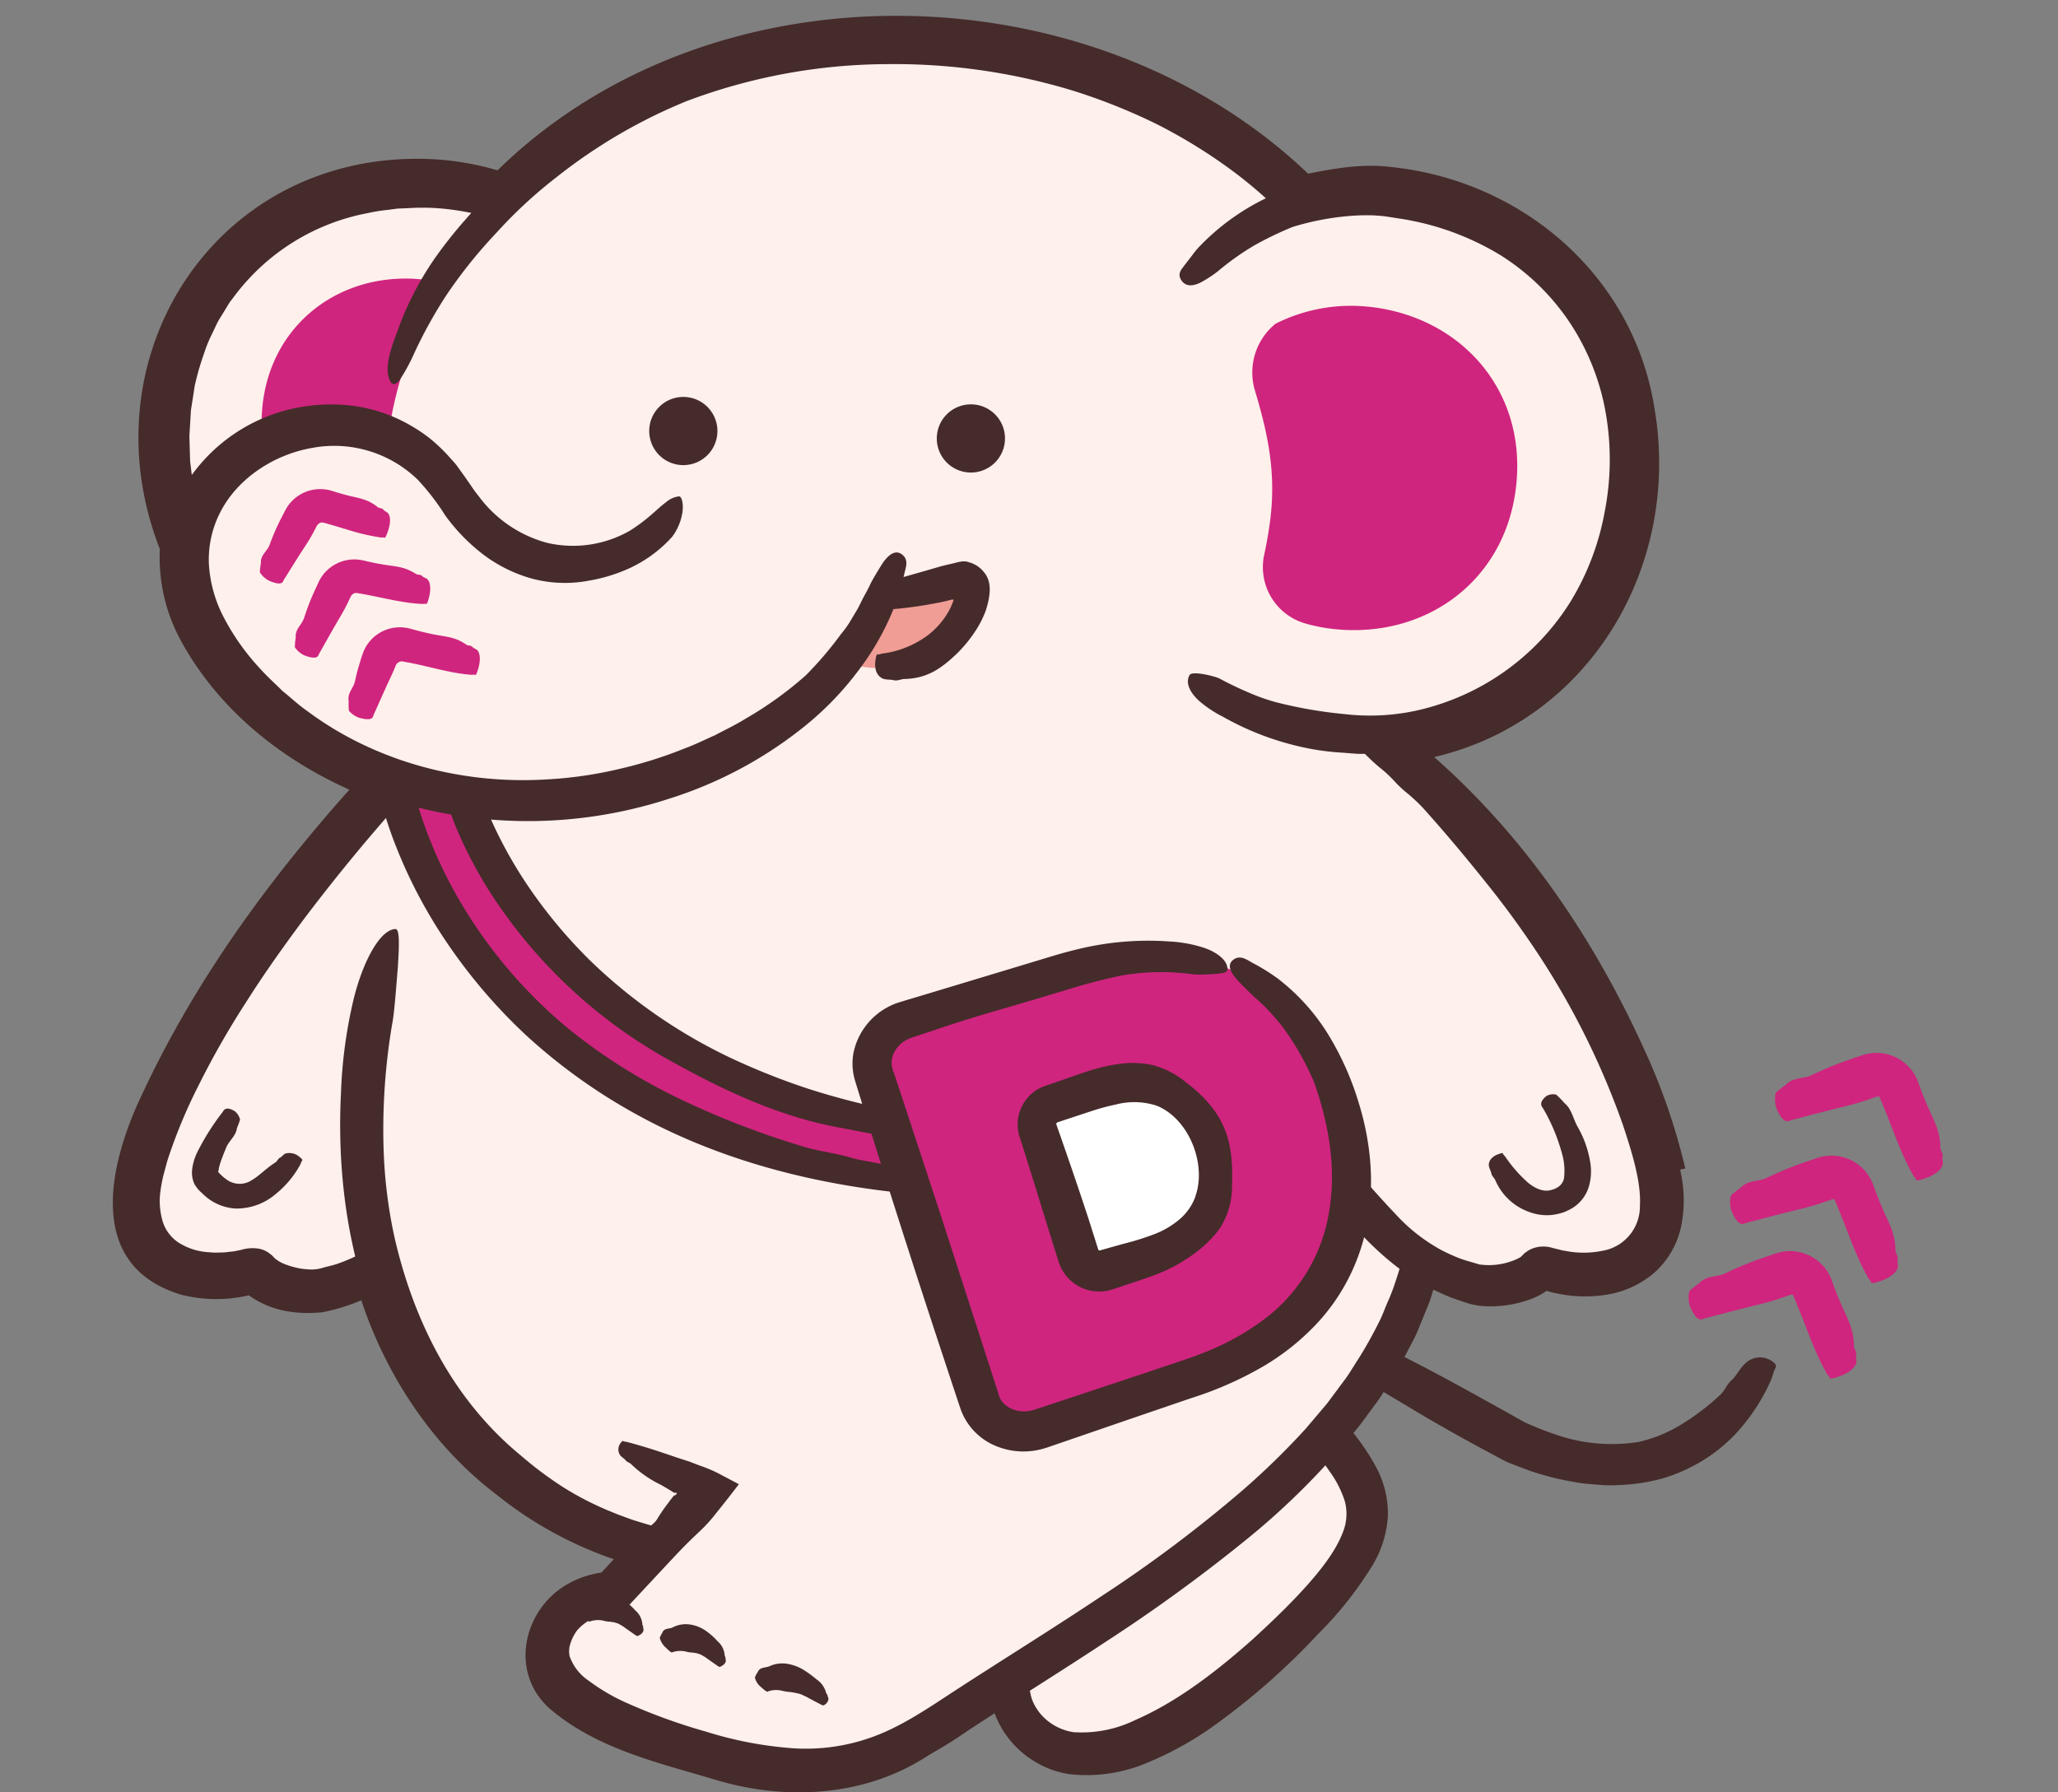
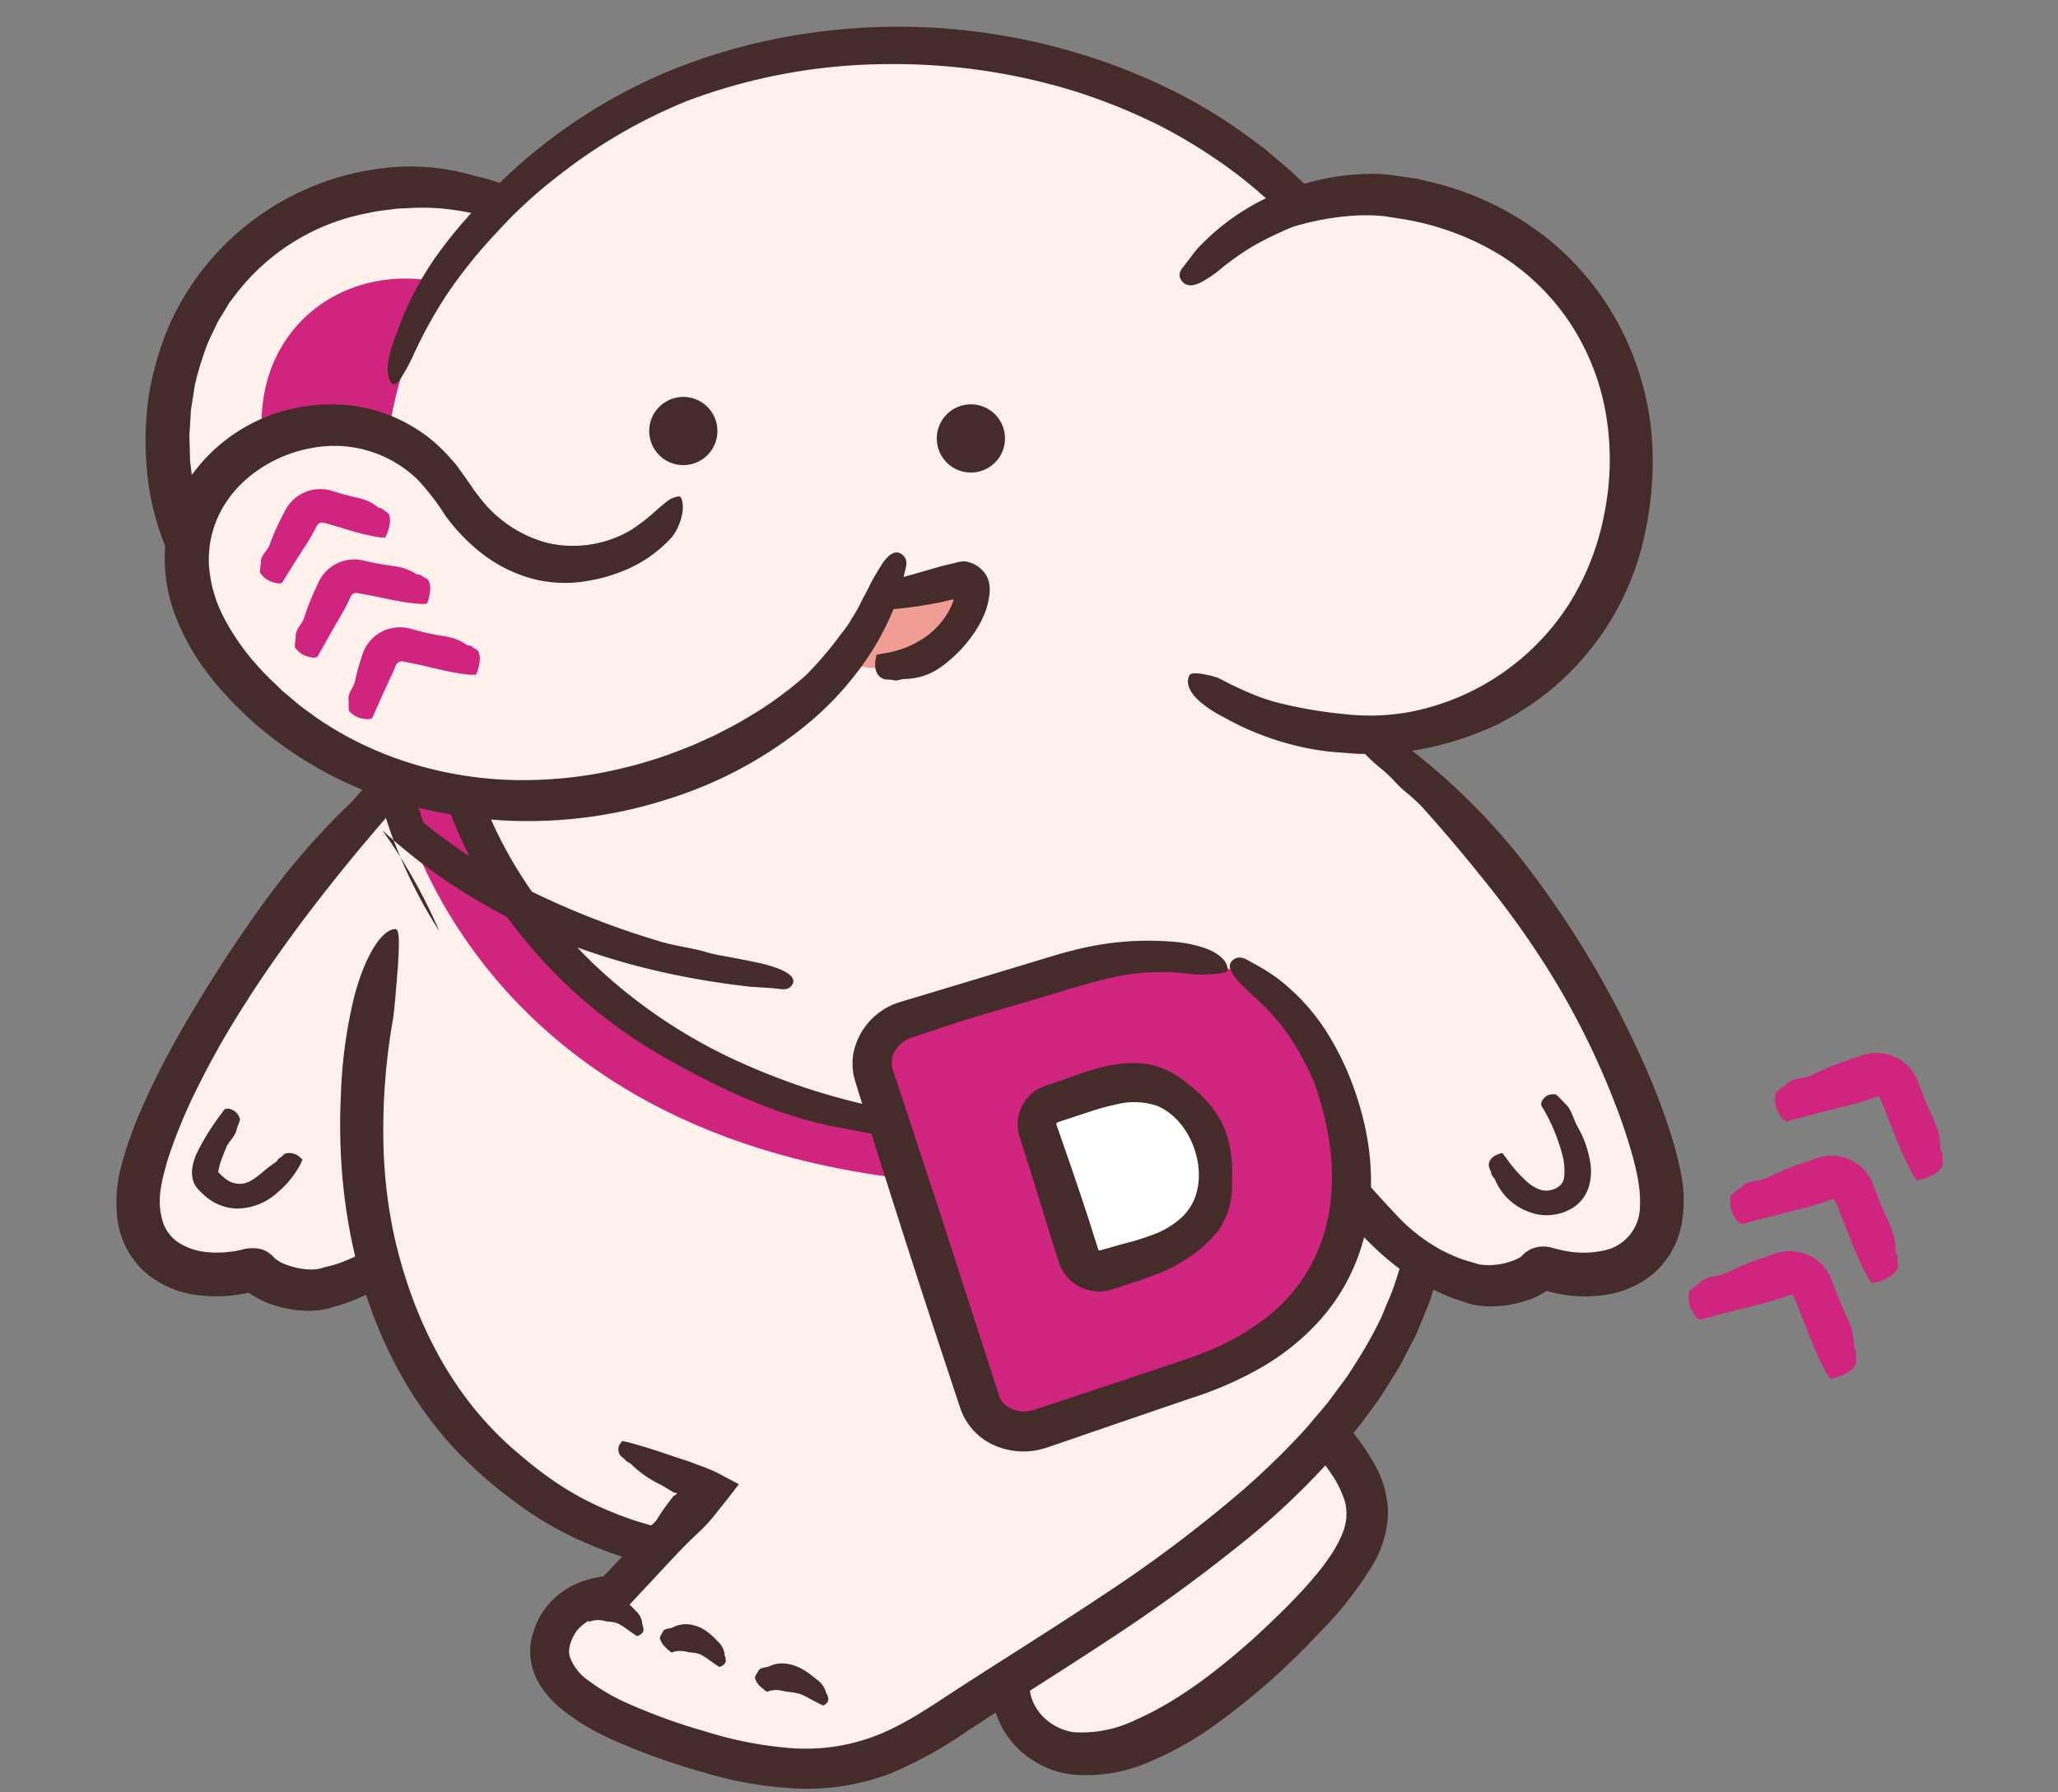
<svg xmlns="http://www.w3.org/2000/svg" width="310" height="270" viewBox="0 0 310 270">
  <rect x="0" y="0" width="310" height="270" fill="#808080" stroke="none" />
  <defs>
    <clipPath id="a">
      <rect width="310" height="270" transform="translate(3091 10851)" fill="none" stroke="#707070" stroke-width="1" />
    </clipPath>
    <clipPath id="b">
      <rect width="275.66" height="267.617" fill="none" />
    </clipPath>
  </defs>
  <g transform="translate(-3091 -10851)" clip-path="url(#a)">
    <g transform="translate(3107.996 10853.383)" clip-path="url(#b)">
      <path d="M231.725,173.254a86.64,86.64,0,0,0-5.383-15.864c-6.276-14.415-17.46-32.639-33.276-45.6.079-1.568.254-3.2.5-4.876,17.593-2.663,31.675-16.114,33.73-36.284,2.474-24.278-14.07-42.548-36.545-44.839a30.391,30.391,0,0,0-8.876.57,38.882,38.882,0,0,0-4.269.847A77.285,77.285,0,0,0,151.194,9.756c-.884-.368-1.77-.725-2.666-1.063l-.142-.051A88.007,88.007,0,0,0,118.478,3.08c-23.771-.273-44.05,7.228-60.413,23.812a37.7,37.7,0,0,0-12.66-2.363C24.486,24.273,7.342,39.344,7.065,61.942A39.769,39.769,0,0,0,10.28,78.423c-.7,6.3,1.749,13.719,9.146,21.4a54.517,54.517,0,0,0,21.9,13.82l0,.312C21.277,134.97,6.338,159.464,3.152,173.016.129,185.873,9.837,190.3,19.673,187.665a1.122,1.122,0,0,1,1.267.323c1.179,1.563,6.15,3.169,9.59,2.388a27.8,27.8,0,0,0,8.056-3.276,69.565,69.565,0,0,0,2.509,7.675,55.951,55.951,0,0,0,16.794,23.265,53.719,53.719,0,0,0,21.453,11.218l.34,1.188-5.558,5.985s-6.461,0-8.875,5.659a7.191,7.191,0,0,0-.91,4.125c.327,5.562,6.834,9.841,25.766,15.165,15.051,4.234,23.449,1.044,30.782-3.54,2.61-1.528,5.1-3.247,7.7-4.94,1.718-1.115,3.479-2.247,5.266-3.391a10.874,10.874,0,0,0,4.654,9.206c7.292,5.151,20.456.5,37.619-16.411,14.538-14.326,14.531-19.6,5.686-29.982a71.325,71.325,0,0,0,10.7-16.17,57.4,57.4,0,0,0,3.458-9.651,27.749,27.749,0,0,0,7.977,3.464c3.422.862,8.428-.625,9.643-2.16a1.122,1.122,0,0,1,1.275-.294c9.772,2.864,19.581-1.333,16.86-14.259" transform="translate(1.048 1.243)" fill="#462b2b" />
-       <path d="M228.683,175.358a118.85,118.85,0,0,0-37.267-59.028,3.919,3.919,0,0,1-1.553-3.5l.537-5.286a4.011,4.011,0,0,1,3.347-3.557c21.1-2.93,33.514-23.14,29.916-43.529-2.445-15.569-15.829-27.277-31.322-28.965-4.065-.8-8.592.393-12.611,1.145a4.368,4.368,0,0,1-4.159-1.159,73.573,73.573,0,0,0-26.013-16.92c-29.1-11.621-65.392-6.584-87.427,16.557a4.248,4.248,0,0,1-4.492,1A34.537,34.537,0,0,0,37.958,30.9C16.7,35.255,6.952,58.758,15.168,77.993a4.25,4.25,0,0,1,.324,2.136A17.669,17.669,0,0,0,17.5,89.939c5.314,10.026,15.479,17.387,26.177,21.113,2.915.9,3.617,4.9,1.622,6.943a217.5,217.5,0,0,0-18.762,22.441c-6.43,8.9-35.01,50.268-6.888,44.969a5.32,5.32,0,0,1,2.84-.03,4.578,4.578,0,0,1,1.955,1.136c.723.8.344.372.362.4a8.852,8.852,0,0,0,7.035.923,24.635,24.635,0,0,0,6-2.583,3.574,3.574,0,0,1,5.249,2.174C47.614,206.387,62.339,222.257,81.3,227.3c1.672.4,2.311,2,2.624,3.478a3.311,3.311,0,0,1-.761,3.177l-5.581,5.965c-.9.981-1.989,1.034-3.255,1.145a6.321,6.321,0,0,0-5.044,3.548,4.867,4.867,0,0,0-.628,1.638c-.959,6.513,14.186,10.344,19.11,12.126,15.048,4.814,23.63,4.78,36.813-4.5l8.745-5.576a2.92,2.92,0,0,1,4.493,2.452,7.958,7.958,0,0,0,4.621,7.556c8.457,3.3,19.578-5.287,26-10.472,2.806-2.349,5.527-4.847,8.134-7.456,3.691-3.779,7.565-7.6,9.392-12.424,1.61-4.892-1.995-9.144-4.953-12.81a2.409,2.409,0,0,1,.007-3.155c6.328-7.217,11.407-15.482,13.85-24.809a2.221,2.221,0,0,1,3.328-1.313c3.044,1.8,6.335,3.628,9.955,3.42a10.2,10.2,0,0,0,4.787-1.483c.034-.028.025-.035.049-.045-.039.06.148-.183.275-.3a3.057,3.057,0,0,1,1.589-.812,3.741,3.741,0,0,1,1.7.125,24.051,24.051,0,0,0,3.337.69c8.5,1.007,12.861-4.523,11.039-12.573Zm5.937-1.25c3.031,13.112-7.057,20.174-19.234,16.661-.135-.038-.006.024.2-.015a1.194,1.194,0,0,0,.412-.16,1.331,1.331,0,0,0,.184-.145c.035-.029.149-.167.018-.02-2.1,2.176-4.9,2.752-7.686,3.114-4.486.424-8.92-1.7-12.68-3.915l3.326-1.312c-2.447,9.955-7.848,19.1-14.466,26.836l.008-3.156c6.457,7.1,9.465,14.572,3.246,23.159-8.626,11.73-32.2,35.168-47.892,28.371a13.864,13.864,0,0,1-8.078-12.763l4.494,2.451c-2.825,1.792-10.392,6.768-13.155,8.516-9.411,6.468-21.536,7.251-32.279,4.073-8.733-2.625-17.961-4.642-25.15-10.724-6.224-5.48-4.079-14.792,2.316-18.658a14.319,14.319,0,0,1,6.96-2.04l-2.412,1.054,5.533-6.009-.76,3.179-.344-1.188,2.29,2.29a58.126,58.126,0,0,1-21.625-10.9c-10.81-8.182-18.286-20.518-21.674-33.536l5.283,2.152a29.95,29.95,0,0,1-9.934,3.881c-4.34.4-8.494-.323-11.934-3.277-.191-.2-.774-.871-.26-.294a2.77,2.77,0,0,0,1.157.677,2.425,2.425,0,0,0,.884.089c.17-.011.419-.083.119-.01a21.636,21.636,0,0,1-11.1.188C-4.37,188.312-.569,172.7,4.579,162.1c8.717-18.568,21.009-34.775,34.856-49.7l-1.12,2.743,0-.312,2.746,3.888c-12.782-4.4-24.593-12.827-31.06-25.063A26.105,26.105,0,0,1,7.164,79.2l.323,2.138C-4.854,51.665,15.613,19.851,48.424,21.608a42.154,42.154,0,0,1,12.16,2.551l-4.491,1C88.651-9.059,148.926-7.8,181.74,25.44l-4.158-1.16c4.7-.959,9.88-2.124,14.729-1.528,19.817,1.957,36.657,16.239,39.885,36.22,4.361,25.065-11.2,49.687-36.944,53.4l3.579-3.59-.466,4.465-1.554-3.5c14.825,12.369,25.8,28.29,33.729,45.653a94.3,94.3,0,0,1,6.322,18.238Z" transform="translate(0 0)" fill="#462b2b" />
      <path d="M63.93,88.213A37.691,37.691,0,0,1,43.189,94.1C22.271,93.846,5.5,78.359,5.776,55.761S23.2,18.093,44.116,18.35a37.686,37.686,0,0,1,20.591,6.394" transform="translate(2.336 7.424)" fill="#fef0eb" />
      <path d="M49.316,68.256a21.628,21.628,0,0,1-11.9,3.378c-12-.147-21.619-9.031-21.46-21.994s9.994-21.608,21.993-21.46a21.615,21.615,0,0,1,11.812,3.668" transform="translate(6.456 11.402)" fill="#cf257e" />
      <path d="M40.82,97.356a37.525,37.525,0,0,1-4.859-.282c-1.482-.267-2.684-.52-3.138-.576a24.62,24.62,0,0,1-4.531-1.2,37.451,37.451,0,0,1-4.221-2.079,39.778,39.778,0,0,1-3.882-2.655l-1.857-1.434c-.6-.5-1.167-1.039-1.767-1.542A37.076,37.076,0,0,1,8.291,77.3,41.807,41.807,0,0,1,4.07,64.828a48.58,48.58,0,0,1-.243-12.907,44.62,44.62,0,0,1,3.52-12.462A40.469,40.469,0,0,1,38.8,16.469,33.708,33.708,0,0,1,53.164,17.6a26.95,26.95,0,0,1,5.3,1.693c1.447.773,3.856,1.788,5.088,2.909a6.651,6.651,0,0,1,1.587,1.981,2.113,2.113,0,0,1-.6,2.811c-.879.7-1.238.166-1.667-.076-.687-.407-1.444-.684-2.16-1.023a37.366,37.366,0,0,0-11.65-3.308A32.979,32.979,0,0,0,43,22.436l-1.525.059-1.509.2a24.381,24.381,0,0,0-3,.485,32.642,32.642,0,0,0-20,12.4l-.757,1c-.242.339-.438.711-.659,1.063-.42.721-.9,1.407-1.277,2.149l-1.079,2.257a22.991,22.991,0,0,0-.9,2.336,41.624,41.624,0,0,0-1.384,4.824l-.383,2.5c-.062.416-.14.829-.191,1.247l-.072,1.268-.156,2.534.077,2.538.034,1.27.156,1.254c.11.834.183,1.677.31,2.509A40.844,40.844,0,0,0,13.7,73.911a33,33,0,0,0,10.14,12.2A35.242,35.242,0,0,0,38.754,92.39c1,.3,4.961.048,5.342,2.932.126.794-2.471,2-3.276,2.034" transform="translate(1.422 6.542)" fill="#462b2b" />
      <path d="M59.744,135.9c-4.755,2.128-12.993,20.554-29.214,24.242-3.44.781-8.411-.823-9.59-2.388a1.122,1.122,0,0,0-1.268-.322c-9.835,2.632-19.544-1.792-16.52-14.651C6.641,127.934,24.213,99.945,47.174,77.8" transform="translate(1.048 31.481)" fill="#fef0eb" />
      <path d="M59.927,139.79c-1.877,2.646-4.222,5.954-4.756,6.706-3.576,5.544-8.991,10.08-15.1,13.545l-1.631.912-1.726.759a24.032,24.032,0,0,1-3.575,1.25l-.912.271c-.341.081-.78.164-1.153.216a13.505,13.505,0,0,1-2.224.1,17.221,17.221,0,0,1-4.1-.645,13.533,13.533,0,0,1-4.093-1.843,1.716,1.716,0,0,1-.25-.183l-.045-.039a.042.042,0,0,0-.027-.017.2.2,0,0,0-.076.015,21.93,21.93,0,0,1-7.866.333,14.83,14.83,0,0,1-7.71-3.448,12.821,12.821,0,0,1-4.1-7.654A20.96,20.96,0,0,1,1,142.19c.313-1.178.649-2.329,1-3.475L3.212,135.4c3.52-8.632,8.174-16.45,13.059-24.105,3.145-4.779,5.842-8.717,8.775-12.475,1.443-1.9,3.006-3.7,4.634-5.595,1.707-1.83,3.453-3.781,5.547-5.732,1.427-1.351,2.5-3.028,4.071-4.241,1.368-1.082,3.2-3.155,4.717-4.088.763-.49,4.072-2.583,5.142-.044.447,1.044-.215,1.374-.619,1.785-.659.67-1.235,1.422-1.877,2.106a278.787,278.787,0,0,0-18.537,22.215c-2.864,3.877-5.659,7.81-8.223,11.876a127.558,127.558,0,0,0-7.117,12.463,78.808,78.808,0,0,0-4.54,10.828c-.312.909-.5,1.808-.768,2.71A25.93,25.93,0,0,0,7,145.674a10.787,10.787,0,0,0,.392,4.533,5.929,5.929,0,0,0,2.337,3.065,9.482,9.482,0,0,0,4.2,1.437l1.228.091,1.264-.031c.423-.007.851-.09,1.28-.126a5.3,5.3,0,0,0,.642-.087l.792-.162a5.883,5.883,0,0,1,2.844-.167,3.956,3.956,0,0,1,1.275.544l.562.43.454.479a5.733,5.733,0,0,0,1.822.976,11.135,11.135,0,0,0,3.684.683,5.636,5.636,0,0,0,1.766-.279c.69-.194,1.4-.334,2.083-.562a29.235,29.235,0,0,0,7.787-4.138c4.936-3.54,8.914-8.429,13.094-13.42a14.831,14.831,0,0,1,2.5-2.625,4.535,4.535,0,0,1,2.04-.916,1.685,1.685,0,0,1,1.733.774,1.25,1.25,0,0,1,.032.767c-.059.348-.112.584-.214,1.006a10.667,10.667,0,0,1-.32,1.066,3.211,3.211,0,0,1-.347.78" transform="translate(0.152 31.517)" fill="#462b2b" />
-       <path d="M127.3,137.9c1.752.546,3.794,1.516,4.294,1.662,3.436,1,6.106,3.443,9.257,4.981,4.439,2.167,8.8,4.486,13.129,6.865l6.407,3.559,1.6.9.4.225c.089.049.034.021.058.035l.118.051.791.329a33.512,33.512,0,0,0,3.187,1.242,25.745,25.745,0,0,0,12.987,1.292,21.227,21.227,0,0,0,6.491-2.666,35.994,35.994,0,0,0,5.738-4.371c.76-.628,1.018-1.629,1.8-2.271.666-.6,1.281-1.85,2-2.475a3.142,3.142,0,0,1,4.114-.346c.875.622.485.92.348,1.233-.226.511-.343,1.075-.555,1.6a29.393,29.393,0,0,1-4.734,7.426,23.988,23.988,0,0,1-7.15,5.574,25.509,25.509,0,0,1-4.253,1.739,27.274,27.274,0,0,1-4.478.876,32.726,32.726,0,0,1-4.5.2l-2.217-.187a16.108,16.108,0,0,1-2.191-.281,41.464,41.464,0,0,1-7.044-1.8l-1.677-.638-.836-.323a7.3,7.3,0,0,1-1.059-.458l-2.958-1.579c-3.934-2.122-7.834-4.315-11.667-6.637l-18.206-10.871c-.558-.331-3.027-1.181-1.888-3.8.315-.723,2.264-1.209,2.7-1.075" transform="translate(50.301 55.791)" fill="#462b2b" />
      <path d="M88.649,175.591l10.857,14.415s-2.558,8.1,4.177,12.854c7.292,5.152,20.457.5,37.619-16.409,20.221-19.929,12.3-22.348-8.4-45.341" transform="translate(35.872 57.1)" fill="#fef0eb" />
      <path d="M92.566,176.7c1.947,2.009,4.131,4.722,4.689,5.287a32.928,32.928,0,0,1,2.434,2.759q.571.718,1.112,1.459l1.534,2.108.237,1.539.215,1.527-.2.836-.07.347c-.053.233-.069.458-.108.688a10,10,0,0,0-.074,1.371,7.155,7.155,0,0,0,.511,2.558,7.663,7.663,0,0,0,2.474,3.1,8.177,8.177,0,0,0,3.666,1.525,18.383,18.383,0,0,0,9.283-1.825c6.327-2.756,12.216-7.3,17.682-12.153,2.705-2.481,5.405-5.048,7.839-7.737,2.413-2.663,4.675-5.539,5.749-8.37a7.392,7.392,0,0,0,.312-4.68,15.661,15.661,0,0,0-2.191-4.371c-2.01-2.946-4.565-5.918-7.44-9.679-1-1.294-2.326-2.29-3.235-3.675-.8-1.222-2.437-2.87-3.138-4.191-.361-.673-1.893-3.631.566-4.722,1.013-.454,1.245.145,1.577.5.542.584,1.171,1.087,1.738,1.65,2.891,2.908,5.8,5.8,8.67,8.839,2.836,3.085,5.8,6.122,8.1,10.376a14.675,14.675,0,0,1,1.829,7.529,16.225,16.225,0,0,1-2.236,7.248,55.118,55.118,0,0,1-8.154,10.355,105.529,105.529,0,0,1-16,14.072,49.576,49.576,0,0,1-9.642,5.349,23.309,23.309,0,0,1-11.706,1.836,13.771,13.771,0,0,1-5.623-2.042,13.416,13.416,0,0,1-4.242-4.161,13.7,13.7,0,0,1-2.02-5.54,16.809,16.809,0,0,1-.108-2.842c.014-.471.066-.934.119-1.4a8.873,8.873,0,0,1,.17-.985l.077-.228c0-.073-.067-.135-.1-.205l-6.564-9.281c-.576-.815-3.3-3.736-1.246-5.741.567-.553,3.026.468,3.506.962" transform="translate(35.732 56.749)" fill="#462b2b" />
      <path d="M108.6,3.08c-24.844-.285-45.887,7.9-62.618,26.091-25.5,27.735-16.308,69.141-3.472,82.186-3.262,8.48-11.685,21.2-14.3,39.464-3.944,27.617,1.105,50.246,22.333,66.859,9.623,7.53,14.188,10.5,20.005,11.382,1.49.225-.108,2.215-1.414,2.968l-4.4,5.381s-10.762.489-10.274,8.806c.327,5.562,6.834,9.841,25.766,15.165,20.873,5.871,28.964-2.519,39.136-9.132,22.606-14.694,49.508-29.6,61.314-54.791,11.9-25.386,9.321-53.294,2.936-79.578-2.017-8.3,3.026-21.332,2.934-30.657-.145-14.916.837-31.43-6.849-44.355C164.578,17.436,137.51,3.412,108.6,3.08" transform="translate(10.921 1.243)" fill="#fef0eb" />
      <path d="M32.286,150.977a95.337,95.337,0,0,0-1.351,19.629A73.257,73.257,0,0,0,32.5,183.239c2.311,10.281,6.651,20.077,13.566,27.835a48.83,48.83,0,0,0,5.619,5.4A55.824,55.824,0,0,0,58,221.189a46.156,46.156,0,0,0,6.931,3.569c.614.242,1.212.51,1.837.729l1,.367c.646.243,1.27.431,1.924.628l7.693,2.291-9.781,10.481c-.413.15-.8.383-1.178.538l-1.2.5a7.391,7.391,0,0,0-1.216.176,6.871,6.871,0,0,0-3.982,2.327,6.987,6.987,0,0,0-1,2.035,3.635,3.635,0,0,0-.08,1.815,7.393,7.393,0,0,0,2.863,3.675,29.782,29.782,0,0,0,5.29,3.152,88.072,88.072,0,0,0,12.423,4.533,57.432,57.432,0,0,0,12.753,2.471,29.377,29.377,0,0,0,12.251-1.666c3.9-1.4,7.557-3.76,11.373-6.277,7.728-5.055,15.506-9.834,23.064-14.885a202.881,202.881,0,0,0,21.421-16.073,115.255,115.255,0,0,0,9.469-9.25l2.125-2.509,1.062-1.254.978-1.312,1.951-2.628c.618-.9,1.173-1.83,1.763-2.742a62.4,62.4,0,0,0,3.17-5.666c.5-.957.841-1.978,1.273-2.962a28.225,28.225,0,0,0,1.156-3.012,59.3,59.3,0,0,0,1.739-6.268c.228-1.066.482-2.124.69-3.2l.476-3.253a112.375,112.375,0,0,0,.225-26.5,195.474,195.474,0,0,0-4.527-26.412c-.559-2.17-1.062-4.353-1.679-6.508l-.9-3.239-1.011-3.394-.455-1.528c-.167-.261.091-.485.176-.725l.354-.709.92-1.834c.441-1,.927-1.974,1.33-2.991q1.264-3.026,2.257-6.161a68.773,68.773,0,0,0,2.8-12.8c.34-2.163.376-4.349.534-6.525l-.022-3.27-.021-1.635-.138-1.628A63.466,63.466,0,0,0,179,46.7a70.944,70.944,0,0,0-8.8-13.171,72.059,72.059,0,0,0-10.767-10.172,79.891,79.891,0,0,0-12.015-7.5,88.9,88.9,0,0,0-12.874-5.126A92.455,92.455,0,0,0,106.772,6.8,86.569,86.569,0,0,0,76.5,12.4,80.409,80.409,0,0,0,56.863,23.915a69.246,69.246,0,0,0-8.9,8.245A73.144,73.144,0,0,0,40.4,41.576a69.4,69.4,0,0,0-4.854,8.755,28.132,28.132,0,0,1-2.188,4.043c-.641.82-1.219.943-1.608-.2-.683-1.9.378-4.818,1.252-7.148a47.213,47.213,0,0,1,5.561-10.872,67.348,67.348,0,0,1,4.8-6.062C45,28.187,46.8,26.365,48.594,24.518A81.218,81.218,0,0,1,74.211,7.728,88.043,88.043,0,0,1,88.9,3.222,93.76,93.76,0,0,1,148.808,10.3a78.43,78.43,0,0,1,13.148,8.009l1.554,1.145,1.478,1.246c.973.843,1.988,1.639,2.926,2.523a76.251,76.251,0,0,1,5.388,5.54c1.777,1.874,3.256,4,4.847,6.026l2.13,3.231c.346.544.723,1.069,1.042,1.628l.928,1.693,1.853,3.389c.611,1.132,1.066,2.347,1.605,3.517.493,1.193,1.1,2.337,1.493,3.569l1.246,3.669a33.525,33.525,0,0,1,1.044,3.731c.291,1.26.666,2.5.882,3.776a72.251,72.251,0,0,1,1.025,7.681,75.282,75.282,0,0,1,.24,7.74c-.149,2.575-.271,5.154-.659,7.7a78.466,78.466,0,0,1-3.55,14.995,73.7,73.7,0,0,1-2.864,7.172c-.257.591-.544,1.171-.839,1.752l-.082.169c-.01.013-.006.027,0,.042l.9,2.989c4.649,16.118,7.919,32.741,8.234,49.736a91.587,91.587,0,0,1-2.829,25.471l-.945,3.123-.482,1.558-.617,1.523-1.242,3.041c-.409,1.016-.975,1.945-1.457,2.922-.517.955-.973,1.948-1.541,2.873l-1.725,2.752a28.785,28.785,0,0,1-1.812,2.686l-1.913,2.607A111.841,111.841,0,0,1,160.215,229.6a245.827,245.827,0,0,1-20.391,14.778c-6.967,4.607-14.03,8.969-20.918,13.486a63.368,63.368,0,0,1-11.389,6.334A35.444,35.444,0,0,1,94.24,266.6a56.985,56.985,0,0,1-15.106-2.464,99.834,99.834,0,0,1-14.11-5.085,36.711,36.711,0,0,1-6.789-4.037,15.891,15.891,0,0,1-1.6-1.395l-.767-.773-.715-.9a12.646,12.646,0,0,1-1.257-2.023,9.987,9.987,0,0,1-.75-2.443,9.486,9.486,0,0,1-.09-2.592,11.906,11.906,0,0,1,.589-2.367,11.1,11.1,0,0,1,2.422-4.036,11.985,11.985,0,0,1,3.8-2.717A13.128,13.128,0,0,1,62,235.009c.357-.1.721-.174,1.084-.253l.548-.1.228-.031.152-.008a.157.157,0,0,0,.114-.1l1.148-1.218.725-.774.169-.17.7-.714-.6-.184-.791-.282c-1.813-.628-3.6-1.368-5.363-2.174a52.148,52.148,0,0,1-9.952-6.029,64.769,64.769,0,0,1-8.612-7.662,58.2,58.2,0,0,1-6.966-9.265c-8.018-13.308-10.843-29-10.085-44.166a72.007,72.007,0,0,1,1.916-14.254c1.386-5.614,3.95-10.444,6.291-10.538.683-.018.556,2.7.361,5.78-.254,3.078-.511,6.543-.775,8.1" transform="translate(9.863 0.477)" fill="#462b2b" />
      <path d="M125.552,135.356c4.7,2.239,12.507,20.853,28.638,24.92,3.42.862,8.428-.626,9.643-2.162a1.121,1.121,0,0,1,1.275-.292c9.771,2.863,19.581-1.334,16.86-14.26a86.778,86.778,0,0,0-5.383-15.863c-7.255-16.663-21.057-38.433-41.007-51.25" transform="translate(50.805 30.935)" fill="#fef0eb" />
      <path d="M130.078,136.467a52.508,52.508,0,0,1,3.624,3.991c1.03,1.228,1.851,2.193,2.181,2.53,2.263,2.3,4.25,4.686,6.377,6.894a26.521,26.521,0,0,0,7.032,5.575,28.445,28.445,0,0,0,2.813,1.27c.951.353,1.96.6,2.9.9a10.149,10.149,0,0,0,4.988-.527,7.017,7.017,0,0,0,1.056-.469,1.28,1.28,0,0,0,.17-.105l.084-.053.268-.265a2.894,2.894,0,0,1,.6-.5,3.326,3.326,0,0,1,.677-.4,4.6,4.6,0,0,1,3.2-.166l1.191.294a4.627,4.627,0,0,0,.719.146,14.1,14.1,0,0,0,5.575,0,6.772,6.772,0,0,0,5.687-6.754c.214-3.547-1.17-8.016-2.549-12.177a118.3,118.3,0,0,0-11.7-24.116,138.818,138.818,0,0,0-8.768-12.222c-2.93-3.666-5.909-7.272-9.678-11.47a28.556,28.556,0,0,0-2.108-2,17.619,17.619,0,0,1-2.132-1.964,19.046,19.046,0,0,0-2.257-2.1,28.174,28.174,0,0,1-2.271-2.108c-.594-.635-3.311-3.52-1.107-5.109.927-.646,1.431-.02,1.944.322.832.567,1.756,1.007,2.58,1.586a97.435,97.435,0,0,1,22.073,21.577A146.517,146.517,0,0,1,178.963,125.5a103.488,103.488,0,0,1,4.774,12.065,50.334,50.334,0,0,1,1.688,6.492,19.709,19.709,0,0,1,.063,7.542,12.964,12.964,0,0,1-4.057,7.247,14.477,14.477,0,0,1-7.341,3.357,20.242,20.242,0,0,1-7.422-.219,7.954,7.954,0,0,1-.882-.2l-.43-.115-.035-.02a.207.207,0,0,0-.11-.046.127.127,0,0,0-.052.021l-.473.3a10.7,10.7,0,0,1-1.952.944,17.37,17.37,0,0,1-5.921,1.076,12.387,12.387,0,0,1-3.214-.371c-.923-.285-1.757-.586-2.635-.884a34.267,34.267,0,0,1-9.286-5.447c-5.5-4.484-9.505-10.174-13.329-15.478a30.647,30.647,0,0,1-2-2.714,5.431,5.431,0,0,1-.709-1.683,3.916,3.916,0,0,1,.056-1.847c.056-.194.292-.319.677-.355a3.978,3.978,0,0,1,1.427.17,8.534,8.534,0,0,1,1.407.555,4.4,4.4,0,0,1,.868.572" transform="translate(50.807 30.462)" fill="#462b2b" />
      <path d="M80.669,63.564a52.639,52.639,0,0,0,15.446-3.13,1.77,1.77,0,0,1,2.349,1.7C98.41,66.293,92.9,74.326,83.6,73.837c-12.7-.669-2.936-10.274-2.936-10.274" transform="translate(31.192 24.415)" fill="#f09d95" />
      <path d="M80.385,62.226c.756-.319,1.728-.513,1.941-.628,1.438-.759,3.066-.315,4.581-.742l3.169-.9,1.583-.459.791-.23.226-.062.375-.091.75-.178c.987-.191,1.995-.639,2.882-.31a4.308,4.308,0,0,1,2.339,1.542c1.26,1.507.9,3.686.254,5.73a15.476,15.476,0,0,1-1.9,3.582,19.938,19.938,0,0,1-2.534,2.992c-2.356,2.238-4.449,3.676-7.835,3.755-.566.025-1.086.339-1.672.166-.507-.122-1.281,0-1.764-.324-.265-.152-1.261-.83-.885-2.873.135-.844.277-.66.407-.666.209-.01.416-.112.621-.138A14.539,14.539,0,0,0,89.5,70.338a11.787,11.787,0,0,0,4.227-4.4,8.907,8.907,0,0,0,.511-1.121,3.191,3.191,0,0,0,.185-.532c-.01.017-.015.015-.02.008a.028.028,0,0,0-.035,0c.014-.008.032-.035-.114-.032-.03,0,.008-.024-.35.07l-.787.188c-.524.129-1.056.23-1.587.327a60.922,60.922,0,0,1-10.157,1.068c-.294.008-1.607.412-1.739-1.877a3.19,3.19,0,0,1,.749-1.808" transform="translate(32.225 23.675)" fill="#462b2b" />
      <path d="M113.275,135.053c-61.69-7.2-73.055-50.878-73.055-50.878l-3.366-3.1-6.419,2.447s9.785,53.486,81.534,59.356" transform="translate(12.316 32.808)" fill="#cf257e" />
-       <path d="M109.271,137.353c-2.263-.185-4.793-.6-6.924-.933-2.117-.416-3.835-.764-4.475-.868-8.764-1.622-17-5.423-24.782-9.744a75.785,75.785,0,0,1-27.579-25.5,65.906,65.906,0,0,1-3.891-6.96c-.574-1.2-1.122-2.422-1.617-3.673-.251-.622-.485-1.257-.714-1.9l-.326-.976-.088-.285-.006-.032c.2.174-.652-.612-1.155-1.082l-.468-.44-.063-.067-.125.038-1.5.562-1.127.419-.15.046c-.053.015,0,.089-.006.133l.015.077.138.493c.282,1,.607,2.007.954,3A67.236,67.236,0,0,0,40.7,101.207,72.666,72.666,0,0,0,57.1,120.6a84.975,84.975,0,0,0,16.647,10.545,126.418,126.418,0,0,0,18.5,7.189c2.454.817,5.05,1.032,7.528,1.782,1.093.337,2.565.545,4.023.832,1.461.27,2.919.575,4.045.815,1.129.271,6.171,1.485,4.685,3.384-.625.784-1.593.5-2.389.417-1.3-.129-2.613-.164-3.919-.275-13.348-1.5-26.709-5.061-38.7-11.656a85.391,85.391,0,0,1-16.638-11.906A81.7,81.7,0,0,1,37.755,105.99,73.956,73.956,0,0,1,31,92.637c-.454-1.17-.864-2.358-1.246-3.564l-.277-.909-.135-.457c-.042-.129-.14-.5-.2-.768-.31-1.162-.553-2.308-.768-3.45l-.086-.428-.042-.218c-.014-.072.11-.069.159-.108l.8-.346c.538-.226,1.038-.472,1.615-.68l2.587-.99,4.958-1.895L43.539,83.6c.447,1.652.558,1.857.784,2.534.218.6.451,1.207.7,1.809.5,1.2,1.028,2.4,1.618,3.572a66.089,66.089,0,0,0,3.927,6.853,73.8,73.8,0,0,0,10.1,12.239,79.072,79.072,0,0,0,20.893,14.44A103.648,103.648,0,0,0,93.5,129.787,113.622,113.622,0,0,0,106,133c1.544.4,7.806.889,8.133,3.235.1.649-3.732,1.209-4.857,1.122" transform="translate(11.426 31.897)" fill="#462b2b" />
+       <path d="M109.271,137.353c-2.263-.185-4.793-.6-6.924-.933-2.117-.416-3.835-.764-4.475-.868-8.764-1.622-17-5.423-24.782-9.744a75.785,75.785,0,0,1-27.579-25.5,65.906,65.906,0,0,1-3.891-6.96c-.574-1.2-1.122-2.422-1.617-3.673-.251-.622-.485-1.257-.714-1.9l-.326-.976-.088-.285-.006-.032c.2.174-.652-.612-1.155-1.082l-.468-.44-.063-.067-.125.038-1.5.562-1.127.419-.15.046c-.053.015,0,.089-.006.133l.015.077.138.493c.282,1,.607,2.007.954,3a84.975,84.975,0,0,0,16.647,10.545,126.418,126.418,0,0,0,18.5,7.189c2.454.817,5.05,1.032,7.528,1.782,1.093.337,2.565.545,4.023.832,1.461.27,2.919.575,4.045.815,1.129.271,6.171,1.485,4.685,3.384-.625.784-1.593.5-2.389.417-1.3-.129-2.613-.164-3.919-.275-13.348-1.5-26.709-5.061-38.7-11.656a85.391,85.391,0,0,1-16.638-11.906A81.7,81.7,0,0,1,37.755,105.99,73.956,73.956,0,0,1,31,92.637c-.454-1.17-.864-2.358-1.246-3.564l-.277-.909-.135-.457c-.042-.129-.14-.5-.2-.768-.31-1.162-.553-2.308-.768-3.45l-.086-.428-.042-.218c-.014-.072.11-.069.159-.108l.8-.346c.538-.226,1.038-.472,1.615-.68l2.587-.99,4.958-1.895L43.539,83.6c.447,1.652.558,1.857.784,2.534.218.6.451,1.207.7,1.809.5,1.2,1.028,2.4,1.618,3.572a66.089,66.089,0,0,0,3.927,6.853,73.8,73.8,0,0,0,10.1,12.239,79.072,79.072,0,0,0,20.893,14.44A103.648,103.648,0,0,0,93.5,129.787,113.622,113.622,0,0,0,106,133c1.544.4,7.806.889,8.133,3.235.1.649-3.732,1.209-4.857,1.122" transform="translate(11.426 31.897)" fill="#462b2b" />
      <path d="M81.724,54.6c-1.468,7.827-21.272,17.915-33.743-.891-16.267-24.529-58.594.714-30.738,29.634,31.214,32.408,90.572,14.8,96.89-20.373" transform="translate(3.231 17.723)" fill="#fef0eb" />
      <path d="M82,61.619a19.774,19.774,0,0,1-7.115,5.033,24.537,24.537,0,0,1-5.46,1.577,19.291,19.291,0,0,1-8.412-.28,21.736,21.736,0,0,1-7.54-3.721,28.225,28.225,0,0,1-5.645-5.822,36.088,36.088,0,0,0-4.149-5.39,18.059,18.059,0,0,0-15.908-4.788c-5.711.986-11.14,4.534-13.75,9.525a15.541,15.541,0,0,0-1.8,8,19.849,19.849,0,0,0,2.387,8.28,34.867,34.867,0,0,0,5.35,7.47c1.039,1.17,2.238,2.229,3.354,3.344,1.235.986,2.381,2.087,3.684,2.986,10.151,7.594,23.2,11.105,35.977,10.338a61.244,61.244,0,0,0,11.14-1.6A65.056,65.056,0,0,0,83.878,93.5c1.579-.574,3.071-1.334,4.624-2.013,1.49-.8,3.048-1.528,4.534-2.455a55.392,55.392,0,0,0,9.061-6.511,53.281,53.281,0,0,0,5.328-6.239,16.729,16.729,0,0,0,1.215-1.638c.381-.635.784-1.309,1.187-1.983s.7-1.4,1.063-2.054.692-1.271.947-1.825,1.127-2.027,1.908-3.252c.844-1.191,1.929-2.118,3.016-1.142.895.825.406,1.923.2,2.835-.138.757-.413,1.473-.6,2.219a20.258,20.258,0,0,1-.683,2.2,40.052,40.052,0,0,1-5.735,10.272,46.7,46.7,0,0,1-8.147,8.372A62.321,62.321,0,0,1,81.453,101.1,68.536,68.536,0,0,1,36.1,100.025,58.332,58.332,0,0,1,19.441,90c-1.239-1.056-2.375-2.228-3.564-3.342-1.1-1.229-2.254-2.391-3.257-3.725a35.11,35.11,0,0,1-5.172-8.727A24.214,24.214,0,0,1,5.592,63.792,21.614,21.614,0,0,1,8.815,53.527a25.617,25.617,0,0,1,17.01-11.414,26.528,26.528,0,0,1,8.206-.216,23.373,23.373,0,0,1,7.835,2.538,25.124,25.124,0,0,1,3.467,2.225,25.469,25.469,0,0,1,2.974,2.791c.441.511.933.987,1.323,1.531L50.8,52.613l1.011,1.457a15.892,15.892,0,0,0,.986,1.34,18.884,18.884,0,0,0,10.423,7.13,17.232,17.232,0,0,0,12.419-1.846,26.794,26.794,0,0,0,3.583-2.714c.664-.584,1.271-1.146,1.879-1.591a3.565,3.565,0,0,1,1.93-.86c.4-.056.758,1.188.476,2.641A8.184,8.184,0,0,1,82,61.619" transform="translate(2.25 16.864)" fill="#462b2b" />
      <path d="M98.632,46.746a5.136,5.136,0,1,1-5.194-5.078,5.136,5.136,0,0,1,5.194,5.078" transform="translate(35.755 16.861)" fill="#462b2b" />
      <path d="M67.793,45.95A5.136,5.136,0,1,1,62.6,40.872a5.136,5.136,0,0,1,5.194,5.078" transform="translate(23.276 16.539)" fill="#462b2b" />
      <path d="M15.766,63.3a10.6,10.6,0,0,1,.162-1.4c-.1-1.18.98-1.808,1.32-2.781a33.383,33.383,0,0,1,1.735-3.979l.492-.955c.056-.107.232-.447.392-.7a6.093,6.093,0,0,1,.566-.746,5.974,5.974,0,0,1,3.142-1.842,6.044,6.044,0,0,1,1.819-.115,5.816,5.816,0,0,1,.9.147l.421.117.256.081c.683.218,1.37.417,2.065.591,1.753.44,2.982.545,4.495,1.761.26.209.625.08.854.385.2.271.641.341.813.708.088.187.472,1.017-.28,2.924-.312.788-.367.576-.457.553-.149-.037-.324.015-.478-.006a30.363,30.363,0,0,1-4.6-1.048l-2.252-.677L26,55.99a5.514,5.514,0,0,0-.867-.211.955.955,0,0,0-.712.4c-.017.028-.039.053-.055.084-.013,0-.129.253-.191.367l-.461.868c-.317.575-.655,1.141-1.018,1.693-1.149,1.746-2.235,3.52-3.347,5.283-.1.162-.121.986-2.212.077A3.673,3.673,0,0,1,15.766,63.3" transform="translate(6.379 20.538)" fill="#cf257e" />
      <path d="M19.521,71.525a11.5,11.5,0,0,1,.132-1.472c-.125-1.223.948-1.941,1.27-2.975a36.433,36.433,0,0,1,1.662-4.249l.473-1.024a6,6,0,0,1,1.077-1.622,5.946,5.946,0,0,1,5.28-1.808l.437.084.275.065.549.125c.735.163,1.472.309,2.217.428,1.874.3,3.167.31,4.873,1.407.292.188.66.031.931.317.24.254.7.291.921.645.112.18.6.978.008,2.943-.243.812-.322.605-.419.59a4.637,4.637,0,0,0-.5.032c-3.329-.169-6.5-1.121-9.755-1.638a.912.912,0,0,0-.268-.027c-.041.008-.079.011-.117.021a1.045,1.045,0,0,0-.209.081.936.936,0,0,0-.316.273l-.062.084a.141.141,0,0,1-.028.045l-.1.223-.445.933c-.308.617-.635,1.226-.99,1.823-1.118,1.886-2.173,3.8-3.256,5.7-.1.174-.1,1.035-2.228.214a3.552,3.552,0,0,1-1.412-1.222" transform="translate(7.897 23.591)" fill="#cf257e" />
      <path d="M25.327,78.135a11.066,11.066,0,0,1-.021-1.444c-.25-1.18.74-1.974.952-3.009.15-.729.333-1.45.538-2.162l.323-1.063.171-.53.088-.263.163-.435a5.921,5.921,0,0,1,6.145-3.611,6.539,6.539,0,0,1,.888.169l.53.146,1.065.28c.712.178,1.427.34,2.149.476,1.82.34,3.083.375,4.711,1.507.28.2.643.045.9.339.226.258.677.3.879.662.1.183.552.989-.086,2.939-.263.806-.333.6-.428.58a4.377,4.377,0,0,0-.486.021c-3.245-.237-6.308-1.257-9.47-1.842l-.99-.187a1.19,1.19,0,0,0-.226.018,1.072,1.072,0,0,0-.372.171,1.159,1.159,0,0,0-.295.3l-.02.025-.046.118-.094.235-.192.466-.416.926c-.916,1.934-1.764,3.889-2.644,5.836-.08.178.008,1.016-2.187.4a3.6,3.6,0,0,1-1.528-1.066" transform="translate(10.224 26.534)" fill="#cf257e" />
      <path d="M178.366,117.225a15.231,15.231,0,0,1,1.5-1.178c1.041-1.19,2.663-.861,3.92-1.486a49.113,49.113,0,0,1,5.463-2.256l1.382-.479.735-.246a6.953,6.953,0,0,1,1.343-.309,6.685,6.685,0,0,1,6.772,3.595c.107.2.185.4.274.61l.148.4.251.685c.34.913.7,1.819,1.091,2.712.989,2.253,1.881,3.67,1.919,6.284.006.449.427.742.315,1.236-.1.437.185.966-.032,1.45-.111.244-.607,1.325-3.072,2.035-1.018.294-.857.065-.907-.052-.084-.191-.277-.339-.381-.521-2.141-3.748-3.347-7.862-5.072-11.771-.058-.143-.059-.108-.069-.121s-.017-.013-.027-.015a.088.088,0,0,0-.049-.018.4.4,0,0,0-.09-.008c-.063,0-.089.018-.121.018a.011.011,0,0,1-.017,0l-.284.1-.631.223-1.27.423q-1.279.4-2.59.722c-2.762.66-5.494,1.4-8.238,2.108-.251.065-1.063.823-2.167-1.8a4.325,4.325,0,0,1-.1-2.34" transform="translate(72.129 45.005)" fill="#cf257e" />
      <path d="M173.55,128.243a15.235,15.235,0,0,1,1.5-1.179c1.041-1.19,2.662-.861,3.92-1.486a49.085,49.085,0,0,1,5.461-2.256l1.384-.479.733-.246a6.963,6.963,0,0,1,1.344-.309,6.684,6.684,0,0,1,6.772,3.594c.105.2.184.4.273.61l.149.4.25.687c.341.913.7,1.819,1.093,2.712.987,2.253,1.881,3.67,1.919,6.284,0,.45.427.742.315,1.236-.1.437.185.966-.032,1.45-.111.244-.608,1.325-3.072,2.035-1.018.294-.857.065-.909-.052a6.311,6.311,0,0,0-.379-.521c-2.142-3.748-3.347-7.862-5.072-11.771-.058-.143-.059-.108-.07-.121s-.015-.013-.025-.015a.092.092,0,0,0-.051-.018.386.386,0,0,0-.089-.008c-.063,0-.09.018-.121.018-.006.006-.008.008-.017,0l-.285.1-.629.223-1.27.423q-1.279.4-2.59.722c-2.762.66-5.5,1.4-8.238,2.108-.251.065-1.065.823-2.167-1.805a4.325,4.325,0,0,1-.1-2.34" transform="translate(70.18 49.464)" fill="#cf257e" />
      <path d="M169.1,138.483a15.243,15.243,0,0,1,1.5-1.179c1.041-1.19,2.663-.861,3.92-1.486a49,49,0,0,1,5.463-2.256l1.382-.479.735-.246a6.95,6.95,0,0,1,1.343-.309,6.684,6.684,0,0,1,6.772,3.594c.107.2.185.4.274.61l.147.4.251.685c.34.913.7,1.819,1.091,2.712.989,2.253,1.881,3.67,1.917,6.284.007.449.428.742.316,1.236-.1.437.185.966-.032,1.45-.111.244-.607,1.325-3.072,2.035-1.018.294-.857.065-.907-.052-.084-.191-.277-.339-.381-.521-2.141-3.748-3.347-7.862-5.072-11.771-.058-.143-.059-.108-.069-.121s-.017-.013-.027-.015a.088.088,0,0,0-.049-.018.406.406,0,0,0-.09-.008c-.063,0-.088.018-.121.018a.011.011,0,0,1-.017,0l-.284.1-.631.223-1.27.423q-1.279.4-2.59.722c-2.762.66-5.494,1.4-8.238,2.108-.253.065-1.063.823-2.167-1.8a4.327,4.327,0,0,1-.1-2.34" transform="translate(68.38 53.607)" fill="#cf257e" />
      <path d="M135.083,102.794c-7.091-3.016-16.092-2.889-26.009.361l-22.5,7.188a7.475,7.475,0,0,0-4.356,3.44,6.236,6.236,0,0,0-.59,5.123L97.788,168a6.241,6.241,0,0,0,3.512,3.766,7.675,7.675,0,0,0,5.477.211l.06-.02L129.3,164.4c9.7-3.179,16.618-8.223,20.568-15,4.382-7.644,4.985-16.906,1.746-26.787-3.2-9.772-8.759-16.437-16.531-19.818" transform="translate(32.908 40.717)" fill="#fff" />
      <path d="M135.083,102.794c-7.092-3.016-16.092-2.889-26.009.361l-22.5,7.188a7.476,7.476,0,0,0-4.354,3.44,6.236,6.236,0,0,0-.59,5.123L97.788,168a6.241,6.241,0,0,0,3.512,3.766,7.675,7.675,0,0,0,5.477.211l.06-.02L129.3,164.4c9.7-3.179,16.618-8.223,20.568-15,4.381-7.644,4.984-16.906,1.745-26.787-3.2-9.772-8.758-16.437-16.53-19.818M131.93,129.05c1.44,4.392,1.091,8.493-.964,11.525-1.827,2.628-4.626,4.45-9.074,5.908l-5.218,1.711a3.317,3.317,0,0,1-4.184-2.118L106.335,127.3a3.317,3.317,0,0,1,2.118-4.184l4.989-1.635c4.979-1.632,8.491-1.917,11.388-.926,3.225,1.1,5.613,3.963,7.1,8.5" transform="translate(32.908 40.717)" fill="#cf257e" />
      <path d="M129.32,131.01c.208-6.23-.483-10.917-6.988-15.84a13.23,13.23,0,0,0-4.9-2.538,14.21,14.21,0,0,0-4.774-.229,24.572,24.572,0,0,0-4.314.91c-.707.208-1.412.444-2.134.694l-2.12.746-1.75.6-.876.3-.219.074-.383.145a6.5,6.5,0,0,0-.767.368,6.152,6.152,0,0,0-3.051,5.707,6.428,6.428,0,0,0,.313,1.587l.284.879.56,1.766,1.108,3.533,2.19,7.074,1.1,3.535.553,1.767.07.223.153.414a6.477,6.477,0,0,0,.386.8,6.581,6.581,0,0,0,1.1,1.409,6.437,6.437,0,0,0,3.149,1.663,6.366,6.366,0,0,0,1.8.111,6.828,6.828,0,0,0,.9-.135c.275-.067.641-.174.726-.206l3.551-1.176,1.792-.614c.638-.225,1.275-.464,1.913-.739a21.953,21.953,0,0,0,3.771-2.017,18.782,18.782,0,0,0,4.871-4.38,11.5,11.5,0,0,0,1.988-6.435m-5.5,1.375a8.114,8.114,0,0,1-2.347,3.422,13.01,13.01,0,0,1-3.836,2.28,41.238,41.238,0,0,1-4.8,1.493l-3.264.921a1.136,1.136,0,0,1-.26.049c-.02-.011-.035-.011-.051-.027a.218.218,0,0,1-.077-.074l-1.462-4.609c-1.4-4.294-2.87-8.564-4.359-12.832l-.5-1.431a.25.25,0,0,1,0-.166.294.294,0,0,1,.112-.136.222.222,0,0,1,.045-.022c.007-.01.278-.094.4-.138l.961-.319,3.837-1.264a33.279,33.279,0,0,1,3.575-.962,10.931,10.931,0,0,1,6.221.184c4.867,2.009,7.5,8.82,5.789,13.631" transform="translate(39.263 45.443)" fill="#462b2b" />
      <path d="M130.672,104.264a35.582,35.582,0,0,0-6.721-.289,33.144,33.144,0,0,0-4.4.521q-3.175.687-6.318,1.6l-6.534,1.972c-4.453,1.311-8.927,2.555-13.326,4.026l-4.654,1.549c-.434.143-.691.225-.906.317a4.427,4.427,0,0,0-.65.347,4.311,4.311,0,0,0-1.075.962,3.653,3.653,0,0,0-.882,2.454,5.037,5.037,0,0,0,.4,1.538l.774,2.322L92.5,140.2l5.964,18.443,2.944,9.13c.473,1.57,2.589,2.663,4.651,2.24a5.347,5.347,0,0,0,.819-.22l1.15-.378,2.3-.761,4.6-1.524,9.2-3.064,4.593-1.542c1.514-.506,2.939-1.006,4.346-1.608a37.777,37.777,0,0,0,7.86-4.4,25.214,25.214,0,0,0,10.118-16.125c1.086-6.008.39-12.459-2.151-19.768a43.283,43.283,0,0,0-3.7-6.905,30.351,30.351,0,0,0-5.472-6.155c-.417-.427-1.6-1.5-2.527-2.555s-1.579-2.218-.419-3.013c.978-.649,1.926.044,2.721.5a29.884,29.884,0,0,1,3.84,2.371,31.277,31.277,0,0,1,7.7,8.554,43.959,43.959,0,0,1,4.576,10.337c2.2,7.155,2.628,15.264-.024,22.691A29.932,29.932,0,0,1,149.6,156.5a36.1,36.1,0,0,1-9.022,7.167,53.93,53.93,0,0,1-10.271,4.444l-10.039,3.433-8.39,2.885-2.1.719-1.049.36a11.858,11.858,0,0,1-1.431.395,10.751,10.751,0,0,1-6.175-.511,9.4,9.4,0,0,1-5.583-5.818l-.35-1.052-.7-2.1-2.78-8.422q-5.535-16.854-10.8-33.8l-1.034-3.346-.129-.417-.167-.6a8.827,8.827,0,0,1-.1-3.811,10.136,10.136,0,0,1,6.974-7.581l.865-.263,1.674-.5,3.349-1.009,6.7-2.021,6.7-2.024,3.349-1.013c1.149-.346,2.312-.684,3.493-.972a44.8,44.8,0,0,1,14.576-1.325,19.91,19.91,0,0,1,5.207.98c2.033.719,3.651,2.045,3.394,3.381-.074.381-1.111.473-2.228.549a24.107,24.107,0,0,1-2.863.042" transform="translate(32.1 40.13)" fill="#462b2b" />
      <path d="M57.451,168.888a11.085,11.085,0,0,1,.469-1.533c.117-1.36,1.52-1.729,2.117-2.721.42-.7.875-1.371,1.353-2.024l.732-.969.378-.476c.088-.112.063-.076.073-.084l.015-.006a1.58,1.58,0,0,0,.3-.147c.072-.1.274-.339-.065-.281l-.181,0c-.112-.044-.424-.26-.628-.379l-1.389-.82a16.8,16.8,0,0,1-4.484-3.113c-.263-.256-.628-.3-.862-.61-.209-.273-.649-.489-.839-.8a1.539,1.539,0,0,1,.131-1.8c.275-.4.351-.267.451-.233.163.056.35.06.518.105,1.728.452,3.427.971,5.1,1.531l2.514.848,1.263.412.317.1.167.052.31.121,1.256.483a20.939,20.939,0,0,1,3.058,1.306l2.833,1.5c-1.1,1.448-2.242,2.919-3.406,4.345a22.246,22.246,0,0,1-2.472,2.735c-1.708,1.607-3.347,3.267-5.016,4.905-.153.149-.339,1.075-2.639-.605a4.957,4.957,0,0,1-1.384-1.843" transform="translate(21.94 61.847)" fill="#462b2b" />
      <path d="M145.315,19.581A39.045,39.045,0,0,0,123.06,23.9l-4.593,2.773a4.635,4.635,0,0,0-1.752,5.987c3.17,6.537,7.061,25.938,4.71,41.974-1.121,7.646-2.356,11.819-3.342,14.091a4.221,4.221,0,0,0,1.541,5.208,39.034,39.034,0,0,0,17.529,6.238c21.856,2.242,41.221-12.2,43.655-36.237s-13.636-42.113-35.493-44.353" transform="translate(47.04 7.84)" fill="#fef0eb" />
-       <path d="M139.636,31.232A25.218,25.218,0,0,0,125.694,33.8l-.09.074A9.458,9.458,0,0,0,122.6,43.888c2.083,6.956,3.292,12.9,2.155,20.5-.244,1.625-.5,2.991-.75,4.137a8.823,8.823,0,0,0,6.089,10.4,25.445,25.445,0,0,0,4.56.884c13.7,1.386,25.817-7.287,27.305-21.779s-8.616-25.414-22.319-26.8" transform="translate(49.445 12.585)" fill="#cf257e" />
      <path d="M120.369,92.955a54.234,54.234,0,0,0,5.074,2.4,29.234,29.234,0,0,0,3.426,1.174,66.705,66.705,0,0,0,10.326,1.8,33.092,33.092,0,0,0,10.519-.447,36.733,36.733,0,0,0,23.52-16.412,39.41,39.41,0,0,0,5.2-13.635,40.856,40.856,0,0,0,.176-14.735,35.823,35.823,0,0,0-5.332-13.583,34.817,34.817,0,0,0-10.4-10.226,41.005,41.005,0,0,0-15.425-5.616l-1.924-.3c-.648-.1-1.212-.114-1.834-.166a31.147,31.147,0,0,0-3.854.1,40.344,40.344,0,0,0-8.445,1.649,52.8,52.8,0,0,0-5.751,2.773,40.475,40.475,0,0,0-5.52,3.929,19,19,0,0,1-2.51,1.634c-1.063.532-2.294.791-3.009-.4-.582-1,.164-1.65.6-2.264l1.136-1.471a11.515,11.515,0,0,1,1.2-1.422,34.95,34.95,0,0,1,16.169-9.441,36.447,36.447,0,0,1,9.4-1.343c.8-.027,1.634.038,2.458.09.8.073,1.547.208,2.323.312l2.3.337,2.27.541a44.874,44.874,0,0,1,16.8,8.023,41.965,41.965,0,0,1,11.844,14.481,43.584,43.584,0,0,1,4.361,15.056,51.143,51.143,0,0,1-1.018,15.537A41.445,41.445,0,0,1,167.343,96.9a46.6,46.6,0,0,1-5.34,3.125,47.658,47.658,0,0,1-5.745,2.224,45.583,45.583,0,0,1-5.951,1.461c-1,.177-2.021.247-3.031.374l-1.516.166-1.521.034c-1.016.011-2.03.051-3.04.035l-3.024-.225a37.438,37.438,0,0,1-6-.947,42.77,42.77,0,0,1-11.253-4.418,17.393,17.393,0,0,1-3.578-2.378c-1.287-1.171-2.146-2.652-1.444-3.906.406-.662,3.663.146,4.465.507" transform="translate(46.291 6.856)" fill="#462b2b" />
      <path d="M58.651,174.562a3.078,3.078,0,0,1,.381-.768c.24-.756,1.053-.559,1.576-.83a4.292,4.292,0,0,1,2.621-.427,5.552,5.552,0,0,1,2.409.978,10.072,10.072,0,0,1,1.724,1.542,3.079,3.079,0,0,1,1.069,2.118c.01.164.147.24.124.426-.018.16.086.329.037.5-.032.094-.111.452-.736.746-.264.128-.25.065-.28.038-.052-.041-.132-.063-.19-.1l-1.563-1.1a4.713,4.713,0,0,0-.711-.454,2.051,2.051,0,0,0-.7-.306,2.151,2.151,0,0,0-.556-.118,2.705,2.705,0,0,0-.482-.056,4.306,4.306,0,0,1-.879-.163,3.786,3.786,0,0,0-1.908.111c-.077.034-.072.3-1.263-.919a2.938,2.938,0,0,1-.669-1.218" transform="translate(23.733 69.8)" fill="#462b2b" />
      <path d="M49.827,171.254a3.182,3.182,0,0,1,.381-.768c.242-.756,1.053-.559,1.577-.83a4.287,4.287,0,0,1,2.62-.427,5.558,5.558,0,0,1,2.41.978,10.169,10.169,0,0,1,1.722,1.542,3.067,3.067,0,0,1,1.069,2.118c.013.164.15.24.125.426-.02.16.084.329.035.5-.029.094-.108.452-.733.746-.268.128-.251.065-.281.038-.051-.041-.131-.063-.188-.1L57,174.377a4.642,4.642,0,0,0-.711-.454,2.05,2.05,0,0,0-.7-.306,2.123,2.123,0,0,0-.556-.118,2.677,2.677,0,0,0-.48-.056,4.27,4.27,0,0,1-.879-.163,3.79,3.79,0,0,0-1.909.111c-.077.034-.07.3-1.261-.919a2.962,2.962,0,0,1-.67-1.218" transform="translate(20.162 68.461)" fill="#462b2b" />
      <path d="M68.852,178.822A3.412,3.412,0,0,1,69.29,178c.3-.782,1.167-.622,1.747-.876a4.628,4.628,0,0,1,2.753-.357,6.86,6.86,0,0,1,2.44.926,16.65,16.65,0,0,1,1.9,1.4,3.52,3.52,0,0,1,1.452,2.026c.045.166.2.226.213.42.013.169.152.326.138.513a1.106,1.106,0,0,1-.586.875c-.242.168-.24.1-.277.077a2.25,2.25,0,0,0-.213-.081L77,181.942a6.105,6.105,0,0,0-.857-.43,2.853,2.853,0,0,0-.85-.3,8.15,8.15,0,0,0-1.309-.219,9.659,9.659,0,0,1-1.114-.194,3.688,3.688,0,0,0-2.028.11c-.081.039-.063.295-1.306-.867a2.6,2.6,0,0,1-.684-1.218" transform="translate(27.86 71.498)" fill="#462b2b" />
      <path d="M157.727,115.728a14.241,14.241,0,0,1,1.235,1.266c1.089.9,1.292,2.344,1.95,3.517a15.786,15.786,0,0,1,1.961,5.641,8.173,8.173,0,0,1-.253,3.436,5.727,5.727,0,0,1-2.284,3.086,8.06,8.06,0,0,1-1.608.8,9.846,9.846,0,0,1-1.736.372,7.605,7.605,0,0,1-3.488-.511,8.708,8.708,0,0,1-4.954-4.7c-.153-.4-.545-.636-.615-1.082-.07-.383-.4-.86-.379-1.287,0-.218.1-1.169,1.582-1.634.594-.223.53-.046.579.042.084.147.235.265.334.406a20.831,20.831,0,0,0,3.4,3.882c1.247,1.017,2.519,1.485,3.669,1.059a2.653,2.653,0,0,0,1.24-.694,2,2,0,0,0,.528-1.056,9.3,9.3,0,0,0-.331-3.77,27.923,27.923,0,0,0-2.825-6.724c-.112-.208-.816-.782.507-1.858a2.005,2.005,0,0,1,1.493-.2" transform="translate(59.708 46.802)" fill="#462b2b" />
      <path d="M15.725,118.824c-.135.583-.449,1.218-.476,1.388-.187,1.155-1.183,1.827-1.593,2.823-.287.694-.563,1.378-.788,2.031a6.913,6.913,0,0,0-.407,1.638c-.42-.323.985,1.2,1.851,1.53a3.3,3.3,0,0,0,3.113-.212c1.358-.8,2.072-1.728,3.666-2.74.267-.191.34-.537.66-.691.289-.136.517-.527.858-.638a2.326,2.326,0,0,1,2.177.605c.5.4.3.459.24.552-.094.163-.135.355-.222.516a14.734,14.734,0,0,1-3.656,4.4,9.068,9.068,0,0,1-6.057,2.224,7.627,7.627,0,0,1-5.082-2.319,5.036,5.036,0,0,1-1.146-1.363A4.1,4.1,0,0,1,8.5,126.5a7.863,7.863,0,0,1,.747-2.648,35.7,35.7,0,0,1,3.846-6.119c.125-.169.4-1.038,1.854-.135a2.32,2.32,0,0,1,.782,1.229" transform="translate(3.433 47.422)" fill="#462b2b" />
    </g>
  </g>
</svg>